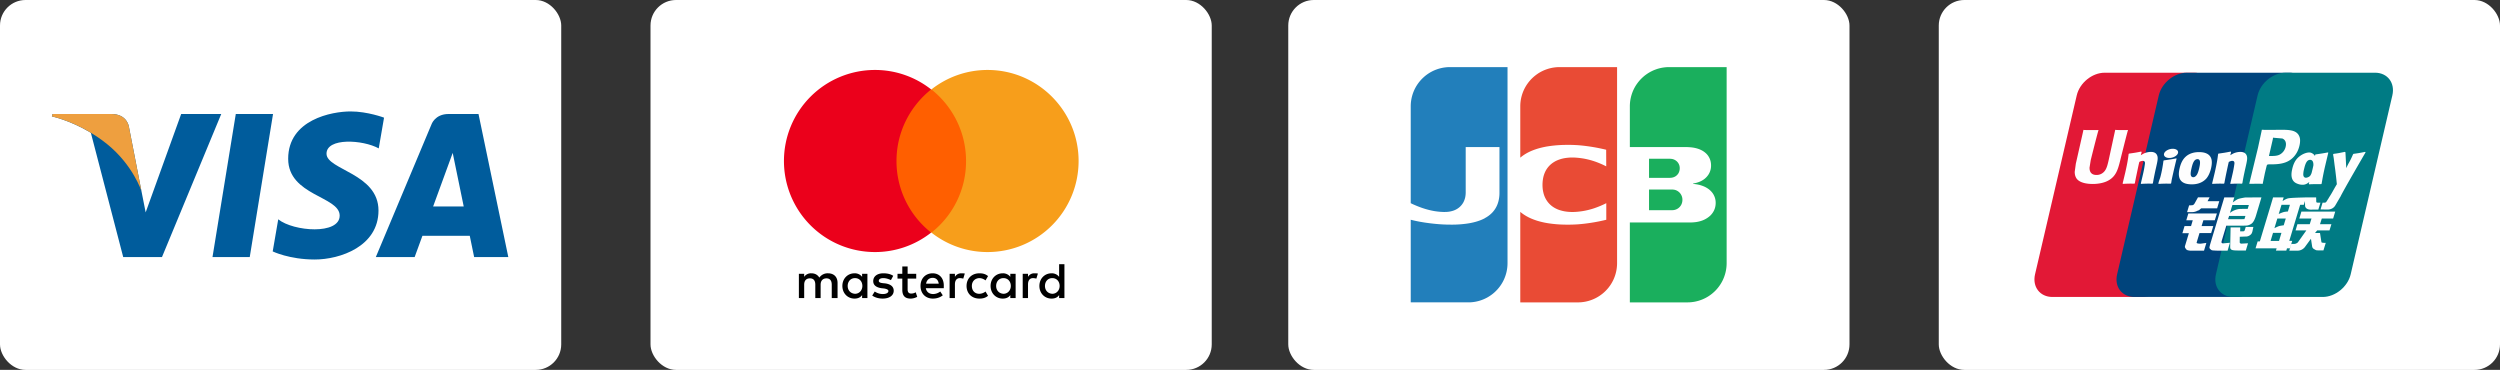
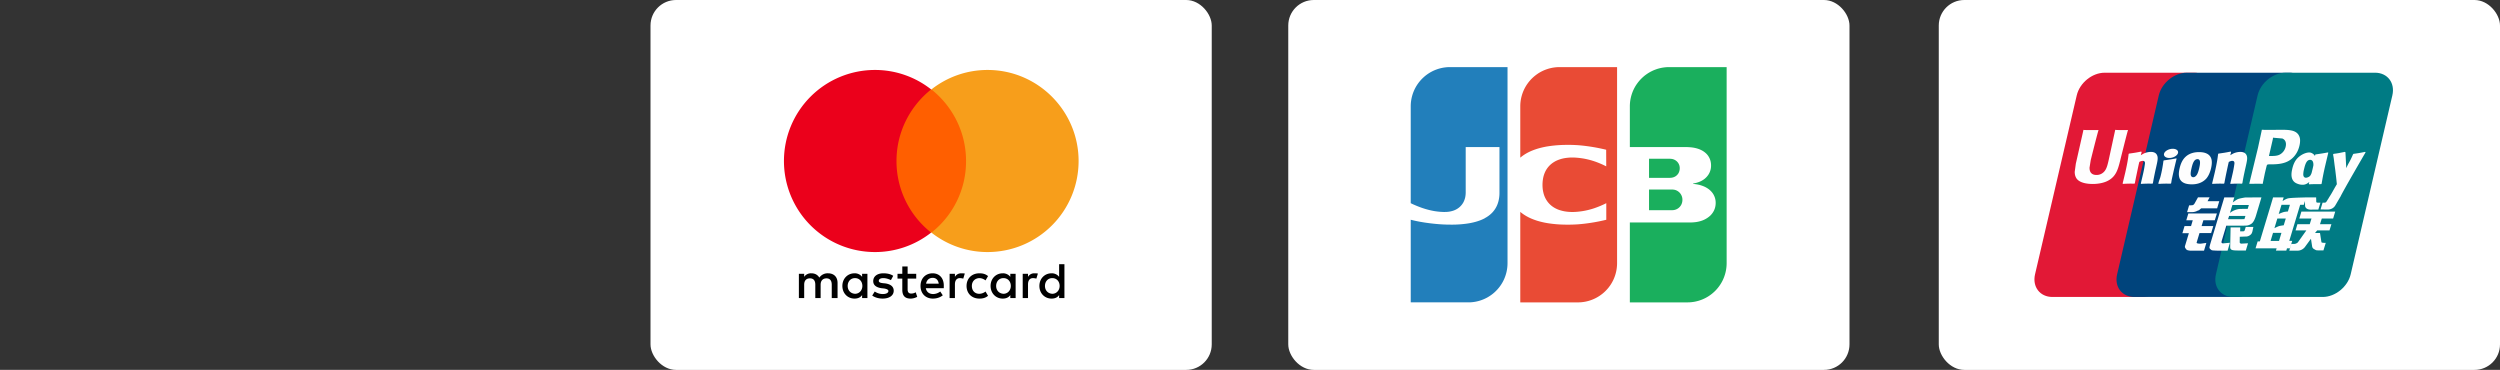
<svg xmlns="http://www.w3.org/2000/svg" xmlns:xlink="http://www.w3.org/1999/xlink" width="196" height="29" viewBox="0 0 196 29">
  <rect x="0" y="0" width="196" height="29" fill="#333333" stroke="none" />
  <defs>
-     <rect id="a" width="44" height="29" rx="2" />
    <rect id="c" width="44" height="29" rx="2" />
    <rect id="e" width="44" height="29" rx="2" />
    <rect id="g" width="44" height="29" rx="2" />
  </defs>
  <g fill="none" fill-rule="evenodd">
    <g>
      <mask id="b" fill="#fff">
        <use xlink:href="#a" />
      </mask>
      <use fill="#FFF" xlink:href="#a" />
      <g mask="url(#b)">
        <path fill="#005C9C" d="M19.58 20.152h-2.92l1.826-11.215h2.92L19.58 20.152M14.204 8.937L11.42 16.65l-.329-1.661-.982-5.042s-.119-1.01-1.385-1.01H4.122l-.054.19s1.408.292 3.054 1.282l2.537 9.743H12.7l4.646-11.215h-3.143M33.958 16.185l1.534-4.198.863 4.198h-2.397zm3.213 3.967h2.68L37.515 8.937h-2.347c-1.084 0-1.348.835-1.348.835l-4.355 10.38h3.044l.609-1.666h3.711l.343 1.666zM29.693 11.634l.416-2.41s-1.286-.488-2.626-.488c-1.45 0-4.89.633-4.89 3.713 0 2.897 4.038 2.933 4.038 4.455 0 1.52-3.622 1.25-4.817.29l-.434 2.517s1.303.634 3.296.634c1.992 0 4.998-1.032 4.998-3.84 0-2.916-4.075-3.187-4.075-4.455 0-1.268 2.844-1.105 4.094-.416" />
-         <path fill="#EE9F3F" d="M11.091 14.99l-.982-5.043s-.119-1.01-1.385-1.01H4.122l-.054.19s2.212.458 4.334 2.175c2.028 1.642 2.69 3.688 2.69 3.688" />
      </g>
    </g>
    <g transform="translate(51)">
      <mask id="d" fill="#fff">
        <use xlink:href="#c" />
      </mask>
      <use fill="#FFF" xlink:href="#c" />
      <g fill="#000" fill-rule="nonzero" mask="url(#d)">
        <path d="M14.665 23.37v-1.19c0-.456-.277-.753-.753-.753a.782.782 0 0 0-.674.337c-.14-.218-.337-.337-.635-.337a.64.64 0 0 0-.555.278v-.238h-.416v1.903h.416v-1.05c0-.338.178-.497.456-.497s.416.179.416.496v1.051h.417v-1.05c0-.338.198-.497.456-.497.277 0 .416.179.416.496v1.051h.456zm6.167-1.903h-.674v-.575h-.417v.575h-.376v.376h.376v.873c0 .436.179.694.655.694.178 0 .377-.06.515-.139l-.119-.357a.652.652 0 0 1-.357.1c-.198 0-.277-.12-.277-.318v-.853h.674v-.376zm3.53-.04a.559.559 0 0 0-.496.278v-.238h-.417v1.903h.417V22.3c0-.318.139-.496.396-.496.08 0 .179.02.258.04l.12-.397c-.08-.02-.2-.02-.279-.02zm-5.334.198c-.199-.139-.476-.198-.774-.198-.476 0-.793.238-.793.615 0 .317.238.495.654.555l.199.02c.218.04.337.099.337.198 0 .139-.159.238-.436.238-.278 0-.496-.1-.635-.198l-.198.317c.218.158.515.238.813.238.555 0 .872-.258.872-.615 0-.337-.258-.515-.654-.575l-.198-.02c-.179-.02-.318-.06-.318-.178 0-.139.14-.218.357-.218.238 0 .476.099.595.158l.179-.337zm11.064-.198a.559.559 0 0 0-.496.278v-.238h-.416v1.903h.416V22.3c0-.318.139-.496.397-.496.08 0 .178.02.258.04l.119-.397c-.08-.02-.199-.02-.278-.02zm-5.314.991c0 .575.396.992 1.011.992.278 0 .476-.06.674-.218l-.198-.337a.801.801 0 0 1-.496.178c-.337 0-.575-.238-.575-.615 0-.357.238-.595.575-.614.179 0 .337.06.496.178l.198-.337c-.198-.159-.396-.218-.674-.218-.615 0-1.011.416-1.011.991zm3.847 0v-.951h-.417v.238a.716.716 0 0 0-.595-.278c-.535 0-.951.416-.951.991s.416.992.951.992c.278 0 .476-.1.595-.278v.238h.417v-.952zm-1.527 0c0-.337.218-.614.575-.614.337 0 .575.257.575.614 0 .337-.238.615-.575.615-.357-.02-.575-.278-.575-.615zm-4.977-.991c-.555 0-.952.396-.952.991s.397.992.972.992c.277 0 .555-.08.773-.258l-.198-.297a.948.948 0 0 1-.555.198c-.258 0-.516-.12-.576-.456h1.408v-.159c.02-.615-.337-1.011-.872-1.011zm0 .357c.258 0 .436.158.476.456h-.992c.04-.258.218-.456.516-.456zm10.33.634v-1.705h-.416v.992a.716.716 0 0 0-.595-.278c-.535 0-.952.416-.952.991s.417.992.952.992c.278 0 .476-.1.595-.278v.238h.416v-.952zm-1.526 0c0-.337.218-.614.575-.614.337 0 .575.257.575.614 0 .337-.238.615-.575.615-.357-.02-.575-.278-.575-.615zm-13.92 0v-.951h-.416v.238a.716.716 0 0 0-.595-.278c-.536 0-.952.416-.952.991s.416.992.952.992c.277 0 .476-.1.595-.278v.238h.416v-.952zm-1.547 0c0-.337.219-.614.576-.614.337 0 .575.257.575.614 0 .337-.238.615-.575.615-.357-.02-.576-.278-.576-.615z" />
      </g>
      <path fill="#FF5F00" fill-rule="nonzero" d="M18.889 7.012h6.246v11.223h-6.246z" mask="url(#d)" />
      <path fill="#EB001B" fill-rule="nonzero" d="M19.285 12.623c0-2.28 1.071-4.303 2.717-5.611A7.094 7.094 0 0 0 17.6 5.485a7.134 7.134 0 0 0-7.138 7.138 7.134 7.134 0 0 0 7.138 7.138 7.094 7.094 0 0 0 4.402-1.526 7.128 7.128 0 0 1-2.717-5.612z" mask="url(#d)" />
      <path fill="#F79E1B" fill-rule="nonzero" d="M33.562 12.623a7.134 7.134 0 0 1-7.138 7.138 7.094 7.094 0 0 1-4.402-1.526 7.098 7.098 0 0 0 2.716-5.612c0-2.28-1.07-4.303-2.716-5.611a7.094 7.094 0 0 1 4.402-1.527c3.946 0 7.138 3.212 7.138 7.138z" mask="url(#d)" />
    </g>
    <g transform="translate(101)">
      <mask id="f" fill="#fff">
        <use xlink:href="#e" />
      </mask>
      <use fill="#FFF" xlink:href="#e" />
      <path fill="#1AAF5D" fill-rule="nonzero" d="M28.284 14.858H30.08a1.02 1.02 0 0 1 .119.009 1.264 1.264 0 0 1 .077.011l.012.003a.728.728 0 0 1 .207.08.785.785 0 0 1 .327.349.787.787 0 0 1 .08.359.857.857 0 0 1-.08.36.79.79 0 0 1-.534.428l-.012.002a.378.378 0 0 1-.048.009 1.261 1.261 0 0 1-.148.012H28.284v-1.622zm2.39-1.836a.805.805 0 0 1-.088.568.719.719 0 0 1-.446.325.745.745 0 0 1-.06.013l-.006.002a.493.493 0 0 1-.053.006 1.647 1.647 0 0 1-.118.007H28.284v-1.496H29.932a1.27 1.27 0 0 1 .142.013l.007.001a.745.745 0 0 1 .267.102.728.728 0 0 1 .297.359.74.74 0 0 1 .03.1s-.008-.035 0 0zm3.683-7.76h.012v15.37a3.107 3.107 0 0 1-.339 1.404 3.057 3.057 0 0 1-.386.578l-.03.035-.03.034a3.118 3.118 0 0 1-.058.064l-.03.03-.03.031-.03.03-.03.028a3.15 3.15 0 0 1-.148.131l-.03.025-.03.024-.029.023-.03.022-.03.022-.029.022-.03.02-.03.021-.029.02-.03.02-.03.018a2.853 2.853 0 0 1-.059.037l-.03.017a3.21 3.21 0 0 1-.03.018l-.029.016-.03.017-.03.015-.029.016-.03.015-.03.014-.03.015-.029.013-.03.014-.03.013-.029.013-.03.012-.03.012-.029.011-.03.012-.03.01-.03.011-.029.01-.03.01-.03.01-.029.009-.03.009-.03.008-.029.008-.03.008-.03.008-.03.007-.029.007-.03.007-.03.006-.029.006-.03.006-.03.005-.029.005-.03.005-.03.005-.029.004-.03.004-.03.003-.03.004-.029.003-.03.003-.03.002-.029.002-.03.002-.03.002-.029.001-.03.001h-.03l-.03.001H26.78V17.44H31.595l.03-.001.03-.001.03-.001.029-.002.03-.002.03-.002.029-.002.03-.003.03-.003.03-.003.029-.004.03-.003.03-.005.029-.004.03-.005.03-.006.029-.005.03-.006.03-.007.03-.007.029-.007a2.278 2.278 0 0 0 .119-.033l.03-.009a1.906 1.906 0 0 0 .088-.03l.03-.012.03-.011.03-.013a1.892 1.892 0 0 0 .534-.343 1.445 1.445 0 0 0 .297-.406 1.312 1.312 0 0 0 .119-.403 1.485 1.485 0 0 0 0-.39 1.305 1.305 0 0 0-.178-.495 1.259 1.259 0 0 0-.179-.228 1.41 1.41 0 0 0-.237-.2 1.836 1.836 0 0 0-.357-.19l-.03-.012a2.244 2.244 0 0 0-.029-.011l-.03-.01a2.632 2.632 0 0 0-.118-.04l-.03-.009-.03-.008a2.284 2.284 0 0 0-.148-.036l-.03-.006-.03-.005-.03-.006a2.267 2.267 0 0 0-.03-.005l-.029-.004a2.334 2.334 0 0 0-.03-.005l-.03-.004-.029-.003-.03-.004-.03-.003-.029-.003-.03-.002-.027-.002v-.036l.027-.004.03-.005.03-.005.03-.006.03-.006.029-.006a2.1 2.1 0 0 0 .416-.143 1.753 1.753 0 0 0 .297-.184 1.436 1.436 0 0 0 .297-.321 1.292 1.292 0 0 0 .215-.731 1.506 1.506 0 0 0-.037-.328 1.27 1.27 0 0 0-.208-.45 1.207 1.207 0 0 0-.208-.221 1.438 1.438 0 0 0-.297-.197 1.857 1.857 0 0 0-.327-.13l-.03-.01a2.188 2.188 0 0 0-.059-.015l-.03-.008a2.183 2.183 0 0 0-.059-.014l-.03-.006-.03-.006-.029-.006-.03-.005-.03-.005-.029-.004-.03-.005-.03-.003-.03-.004-.029-.003-.03-.003-.03-.003-.029-.002-.03-.002-.03-.002h-.011l-.018-.002-.03-.001-.03-.002-.03-.002-.029-.001-.03-.001-.03-.001-.029-.001h-.03l-.03-.001H26.78V8.336a3.085 3.085 0 0 1 .48-1.649 2.94 2.94 0 0 1 .06-.09l.03-.042.03-.04.029-.04.03-.039.03-.037.029-.036.03-.035.03-.033.029-.034a3.295 3.295 0 0 1 .06-.062l.029-.03.03-.03.03-.029.03-.028.029-.027.03-.026a3.292 3.292 0 0 1 .118-.1l.03-.023.03-.023a3.212 3.212 0 0 1 .06-.044l.029-.02.03-.021.03-.02.029-.02.03-.019.03-.019.029-.018.03-.017.03-.018.03-.016.029-.017.03-.016.03-.015.029-.015.03-.015.03-.014.029-.014.03-.014.03-.013.03-.013.029-.012.03-.012.03-.012.029-.011.03-.011.03-.01.029-.011.03-.01.03-.01.03-.01.029-.008.03-.009.03-.008.029-.008.03-.008.03-.007.029-.007.03-.007.03-.006.029-.006.03-.006.03-.006.03-.005.029-.004.03-.005.03-.004.029-.004.03-.004.03-.003.029-.004.03-.002.03-.003.03-.002.029-.002.03-.002.03-.001.029-.001.03-.001h.03l.029-.001H34.358z" mask="url(#f)" />
      <path fill="#227FBB" fill-rule="nonzero" d="M9.665 15.959l-.064-.03V8.335a3.085 3.085 0 0 1 .479-1.647 3.06 3.06 0 0 1 .059-.09l.03-.042.03-.041.029-.04.03-.038.03-.037a2.953 2.953 0 0 1 .059-.071l.03-.034.029-.033.03-.032a2.95 2.95 0 0 1 .059-.061l.03-.03.03-.028.029-.028.03-.027.029-.027.03-.026.03-.025a2.854 2.854 0 0 1 .148-.116l.03-.022a2.813 2.813 0 0 1 .118-.081l.03-.02.03-.018.029-.018.03-.018.029-.017.03-.017.03-.016.029-.016.03-.016.03-.015.029-.015.03-.014.03-.014.029-.014.03-.013.03-.012.029-.013.03-.012.029-.012.03-.01.03-.012.029-.01.03-.011.03-.01.029-.01.03-.009.03-.009.029-.009.03-.008.03-.008.029-.008.03-.007.029-.007.03-.007.03-.006.029-.006.03-.006.03-.006.029-.005.03-.005.03-.004.029-.005.03-.004.03-.003.029-.004.03-.003.03-.003.029-.003.03-.002.029-.002.03-.002.03-.001.029-.001.03-.001h.03a4 4 0 0 0 .029-.001H17.19v15.37a3.102 3.102 0 0 1-.292 1.309 3.035 3.035 0 0 1-.474.721l-.03.034-.03.032-.03.031a3.13 3.13 0 0 1-.118.117l-.03.028-.029.026-.03.027-.03.025-.029.025-.03.024-.03.023-.029.023-.03.023-.03.021-.029.022-.03.02-.03.02-.029.02-.03.02-.029.018-.03.019-.03.017-.029.018a2.682 2.682 0 0 1-.089.05l-.03.015-.03.015-.029.015-.03.014-.03.014-.029.014-.03.013-.03.013-.029.013-.03.012-.029.012-.03.011-.03.011-.029.011-.03.01-.03.01-.029.01-.03.01-.03.009-.029.009-.03.008-.03.008-.029.008-.03.007-.029.007-.03.007-.03.007-.029.006-.03.006-.03.006-.029.005-.03.005-.03.005-.029.004-.03.004-.03.004-.029.003-.03.004-.03.003-.029.002-.03.003-.029.002-.03.002-.03.001-.029.001-.03.001-.03.001H9.602v-6.478l.064.017.03.007.029.007.03.007.03.007.029.007.03.007.03.007.029.006.03.007.03.006.029.007.03.006.03.006.029.006.03.006.029.006.03.006.03.006.029.005.03.006.03.006.029.005.03.005.03.006.029.005.03.005.03.005.029.005.03.005.03.005.029.005.03.005.029.005.03.004.03.005.029.005.03.004.03.004.029.005.03.004.03.004.029.004.03.004.03.004.029.004.03.004.03.004.029.004.03.004.029.003.03.004.03.003.029.004.03.003.03.003.029.004.03.003.03.003.029.003.03.003.03.003.029.003.03.003.029.002.03.003.03.003.029.002.03.003.03.002.029.002.03.003.03.002.029.002.03.002.03.002.029.002.03.002.029.002.03.002.03.001.029.002.03.002.03.001.029.001.03.002.03.001.029.001.03.002h.03l.029.002h.03l.03.002h.029l.03.001h.029l.03.002h.059l.03.001h.119l.029.001h.148l.03-.001h.03l.029-.001.03-.001h.03l.029-.002h.03l.03-.001.029-.001.03-.002.03-.001.029-.001.03-.002.03-.001.029-.002.03-.002.029-.001.03-.002.03-.003.029-.002.03-.002.03-.002.029-.003.03-.002.03-.003.029-.003.03-.003.03-.003.029-.003.03-.003.029-.003.03-.004.03-.003.029-.004.03-.004.03-.004.029-.004.03-.005.03-.004.029-.005.03-.004.03-.005.029-.005.03-.005.03-.006.029-.005.03-.006.029-.006.03-.006.03-.006.029-.006.03-.007.03-.006.029-.007.03-.007.03-.008.029-.007.03-.008.03-.008.029-.007.03-.009.029-.008.03-.01.03-.008.029-.01.03-.009.03-.01.029-.01.03-.01.03-.01.029-.011.03-.011.03-.012.029-.011.03-.012.03-.013.029-.012.03-.014.029-.013.03-.014.03-.014.029-.014.03-.016.03-.015.029-.016a2.807 2.807 0 0 0 .089-.05l.03-.018.03-.018.029-.02.03-.019.029-.02.03-.021.03-.021.029-.023a2.193 2.193 0 0 0 .089-.071l.03-.026.03-.027.029-.027a1.944 1.944 0 0 0 .06-.059l.029-.03.03-.034a1.915 1.915 0 0 0 .355-.581 2.109 2.109 0 0 0 .119-.421 2.653 2.653 0 0 0 .044-.519V11.53H13.911v3.566a1.875 1.875 0 0 1-.037.366 1.586 1.586 0 0 1-.148.407 1.386 1.386 0 0 1-.326.393 1.465 1.465 0 0 1-.563.284l-.03.008a1.8 1.8 0 0 1-.178.037l-.03.005a2.206 2.206 0 0 1-.059.007l-.03.004-.029.002-.03.003a2.272 2.272 0 0 1-.059.004l-.03.001-.03.001h-.029l-.03.001h-.089l-.03-.001-.029-.001h-.03l-.029-.002-.03-.002-.03-.001-.029-.002-.03-.002-.03-.002-.029-.002-.03-.003-.03-.002-.029-.003-.03-.003-.03-.003-.029-.004-.03-.003-.029-.004-.03-.004-.03-.004-.029-.004-.03-.005-.03-.004-.029-.005-.03-.005-.03-.005-.029-.006-.03-.005-.03-.006-.029-.006-.03-.006-.03-.006-.029-.006-.03-.007-.029-.006-.03-.007-.03-.007-.029-.007-.03-.008-.03-.007-.029-.008-.03-.008-.03-.008-.029-.008-.03-.008-.03-.009-.029-.008-.03-.009-.03-.009-.029-.009-.03-.01-.029-.009-.03-.01-.03-.009-.029-.01-.03-.01-.03-.01-.029-.01-.03-.01-.03-.011-.029-.01-.03-.012-.03-.01-.029-.012-.03-.011-.029-.012-.03-.011-.03-.012-.029-.012-.03-.012-.03-.012-.029-.012-.03-.013-.03-.012-.029-.013-.03-.013-.03-.013-.029-.013-.03-.013-.029-.013-.03-.014-.03-.013-.029-.014-.03-.014-.03-.014z" mask="url(#f)" />
      <path fill="#E94B35" fill-rule="nonzero" d="M18.254 12.308a2.79 2.79 0 0 0-.064.053V8.336a3.085 3.085 0 0 1 .45-1.6 2.94 2.94 0 0 1 .088-.136l.03-.043.03-.04.029-.04.03-.039.03-.037a2.99 2.99 0 0 1 .059-.07l.03-.034.029-.034a3.018 3.018 0 0 1 .089-.093l.03-.03.03-.028.029-.028.03-.027.029-.026c.01-.01.02-.018.03-.026l.03-.025a3.573 3.573 0 0 1 .237-.18 2.989 2.989 0 0 1 .088-.06l.03-.018.03-.018.03-.018.029-.017.03-.017.03-.016.029-.016.03-.016.03-.015.029-.014.03-.015.03-.014.029-.013c.01-.005.02-.01.03-.013.01-.005.02-.01.03-.013l.029-.013.03-.012.03-.012.029-.01.03-.012.029-.01c.01-.004.02-.008.03-.01.01-.004.02-.008.03-.01l.029-.01.03-.01.03-.009.029-.009.03-.008.03-.008.029-.008.03-.007.03-.007.029-.007.03-.006.03-.006.029-.006.03-.006.029-.005.03-.005.03-.004.029-.005.03-.004.03-.003.029-.004.03-.003.03-.003.029-.003.03-.002.03-.002.029-.002.03-.001.03-.001.029-.001h.03l.029-.001H25.779v15.37a3.1 3.1 0 0 1-.292 1.309 2.98 2.98 0 0 1-.207.37l-.03.046a3.216 3.216 0 0 1-.148.2l-.03.036-.03.035a3 3 0 0 1-.029.034l-.03.034-.03.032-.029.031-.03.03a3.065 3.065 0 0 1-.059.06l-.03.027-.029.028-.03.026-.03.027-.029.025-.03.025-.03.023-.029.024-.03.023-.03.022-.029.022-.03.021-.03.021-.029.02-.03.02-.03.02-.029.018-.03.018-.029.018-.03.018-.03.016-.029.017-.03.016-.03.016-.029.015-.03.015-.03.014-.029.014-.03.014-.03.013-.029.013-.03.013-.03.012-.029.012-.03.011-.029.011-.03.011-.03.01-.029.01-.03.01-.03.01-.029.009-.03.008-.03.009-.029.008-.03.008-.03.007-.029.007-.03.007-.03.007-.029.006-.03.006-.029.005-.03.006-.03.005-.029.005-.03.004-.03.004-.029.004-.03.003-.03.004-.029.003-.03.002-.03.003-.029.002-.03.002-.03.001-.029.001-.03.001-.029.001H18.19V16.61a2.854 2.854 0 0 0 .123.1l.03.022.03.022a3.04 3.04 0 0 0 .059.042l.03.02.029.02.03.02.03.018.029.018.03.018.03.018.029.017.03.017.03.016.029.016.03.016.029.016.03.015.03.014.029.015.03.014.03.013.029.014.03.013.03.013.029.013.03.012.03.012.029.012.03.012.029.011.03.011.03.011.029.01.03.011.03.01.029.01.03.01.03.01.029.01.03.008.03.01.029.008.03.009.03.008.029.008.03.009.029.007.03.008.03.008.029.007.03.007.03.008.029.006.03.007.03.007.029.006.03.007.03.006.029.006.03.006.03.005.029.006.03.005.029.006.03.005.03.005.029.005.03.005.03.005.029.004.03.005.03.004.029.004.03.004.03.004.029.004.03.004.03.004.029.003.03.004.029.003.03.003.03.003.029.003.03.003.03.003.029.003.03.003.03.002.029.003.03.002.03.002.029.002.03.002.03.002.029.002.03.002.029.002.03.001.03.002.029.001.03.002.03.001.029.001.03.001.03.001.029.001.03.001.03.001h.029l.03.002h.059l.03.001h.089l.029.001h.208l.03-.001h.029l.03-.001h.03l.029-.002h.03l.029-.001.03-.001h.03l.029-.002h.03l.03-.002.029-.001.03-.001.03-.002h.014l.015-.001.03-.001.03-.002.029-.002.03-.001.029-.002.03-.002.03-.002.029-.002.03-.003.03-.002.029-.002.03-.003.03-.003.029-.002.03-.003.03-.003.029-.003.03-.003.03-.003.029-.003.03-.003.029-.004.03-.003.03-.004.029-.003.03-.004.03-.004.029-.003.03-.004.03-.004.029-.004.03-.004.03-.004.029-.004.03-.005.03-.004.029-.004.03-.005.029-.004.03-.005.03-.005.029-.004.03-.005.03-.005.029-.005.03-.005.03-.005.029-.005.03-.005.03-.005.029-.005.03-.006.03-.005.029-.006.03-.005.029-.006.03-.005.03-.006.029-.006.03-.005.03-.006.029-.006.03-.006.03-.006.029-.006.03-.006.03-.006.029-.007.03-.006.03-.006.029-.007.03-.006.029-.007.03-.006.03-.007.029-.007.03-.007.03-.007.029-.007.03-.007.029-.007v-1.3l-.03.014-.03.015-.029.014-.03.015-.029.014-.03.014-.03.014-.029.014-.03.013-.03.014-.029.013-.03.013-.03.013-.029.013-.03.013-.03.013-.029.012-.03.012-.03.012-.029.012-.03.012-.029.012-.03.011-.03.012-.029.01-.03.012-.03.01-.029.011-.03.01-.03.011-.029.01-.03.01-.03.01-.029.01-.03.009-.03.01-.029.008-.03.01-.029.008-.03.009-.03.008-.029.008-.03.008-.03.008-.029.008-.03.008-.03.007-.029.007-.03.008-.03.007-.029.006-.03.007-.03.006-.029.007-.03.006-.029.006-.03.005-.03.006-.029.005-.03.006-.03.005-.029.005-.03.005-.03.004-.029.005-.03.004-.03.004-.029.004-.03.004-.03.004-.029.003-.03.004-.029.003-.03.003-.03.003-.029.002-.03.003-.03.002-.017.002h-.012l-.03.003-.03.002-.029.001-.03.002-.03.001-.029.001-.03.001h-.03l-.029.001h-.148l-.03-.002h-.03l-.029-.002-.03-.002-.03-.001-.029-.002-.03-.003-.03-.002-.029-.003-.03-.003-.03-.004-.029-.003-.03-.004-.029-.004-.03-.005-.03-.005-.029-.004-.03-.006-.03-.006-.029-.006-.03-.006-.03-.007-.029-.007-.03-.007-.03-.008-.029-.008-.03-.009c-.01-.002-.02-.006-.029-.009a2.606 2.606 0 0 1-.06-.019l-.029-.01-.03-.01-.03-.011-.029-.012-.03-.012-.03-.012-.029-.013-.03-.014a2.53 2.53 0 0 1-.088-.044l-.03-.015-.03-.017-.03-.017a2.199 2.199 0 0 1-.059-.036l-.03-.02-.029-.02a1.83 1.83 0 0 1-.03-.02l-.03-.022-.029-.023a1.982 1.982 0 0 1-.03-.024l-.03-.025a1.765 1.765 0 0 1-.088-.08l-.03-.03a1.694 1.694 0 0 1-.207-.257 1.865 1.865 0 0 1-.267-.62 2.33 2.33 0 0 1-.06-.357 2.881 2.881 0 0 1 .06-.89 2.193 2.193 0 0 1 .148-.412 1.839 1.839 0 0 1 .356-.494 1.892 1.892 0 0 1 .06-.056l.029-.026.03-.024a1.983 1.983 0 0 1 .059-.047l.03-.022.029-.02.03-.02.03-.02a1.82 1.82 0 0 1 .059-.036l.03-.017.029-.017.03-.016a2.236 2.236 0 0 1 .088-.044l.03-.013.03-.013.03-.013.03-.012.029-.011.03-.011.029-.01a2.616 2.616 0 0 1 .119-.038l.03-.01.029-.008.03-.007.03-.008.029-.007.03-.006.03-.007.029-.006.03-.005.03-.006.029-.005.03-.005.029-.004.03-.004.03-.004.029-.004.03-.003.03-.003.029-.003.03-.003.03-.002.029-.002.03-.002.03-.002h.029l.03-.002h.03l.029-.001h.059l.03-.001h.059l.03.001.03.001.029.001.03.002.03.001.029.002.03.002.03.002h.01l.019.002.03.002.029.003.03.003.03.002.029.003.03.004.03.003.029.003.03.004.03.004.029.004.03.004.03.004.029.005.03.004.03.005.029.005.03.005.029.005.03.005.03.006.029.006.03.006.03.006.029.006.03.006.03.007.029.007.03.006.03.007.029.008.03.007.03.008.029.007.03.008.029.008.03.009.03.008.029.009.03.008.03.01.029.009.03.009.03.01.029.009.03.01.03.01.029.01.03.01.03.01.029.011.03.011.029.011.03.011.03.012.029.011.03.012.03.012.029.012.03.012.03.012.029.013.03.013.03.012.029.013.03.014.03.013.029.013.03.014.029.014.03.014.03.014.029.014.03.014.03.015.029.014.03.015.029.015V11.74l-.03-.008-.03-.007-.029-.007-.03-.007-.029-.007-.03-.006-.03-.007-.029-.007-.03-.006-.03-.007-.029-.006-.03-.006-.03-.007-.029-.006-.03-.006-.03-.006-.029-.006-.03-.006-.03-.006-.029-.006-.03-.006-.029-.006-.03-.006-.03-.005-.029-.006-.03-.005-.03-.006-.029-.005-.03-.006-.03-.005-.029-.005-.03-.005-.03-.005-.029-.006-.03-.005-.03-.004-.029-.005-.03-.005-.029-.005-.03-.005-.03-.004-.029-.005-.03-.004-.03-.005-.029-.004-.03-.005-.03-.004-.029-.004-.03-.004-.03-.004-.029-.004-.03-.004-.03-.004-.029-.004-.03-.003-.029-.004-.03-.004-.03-.003-.029-.003-.03-.004-.03-.003-.029-.003-.03-.003-.03-.003-.029-.003-.03-.003-.03-.003-.029-.003-.03-.002-.03-.003-.029-.002-.03-.002-.029-.003-.03-.002-.03-.002-.029-.002-.03-.002-.03-.001-.029-.002-.03-.001-.03-.002h-.014l-.015-.001-.03-.001-.03-.002h-.029l-.03-.002h-.03l-.029-.002h-.03l-.029-.002h-.03l-.03-.001h-.029l-.03-.001-.03-.001h-.059l-.03-.001H21.693l-.029.001h-.03l-.03.001-.029.001h-.03l-.03.002h-.029l-.03.002-.03.001-.029.001-.03.001-.029.002-.03.001-.03.002-.029.002-.03.001-.03.002-.029.002-.03.002-.03.002-.029.002-.03.002-.03.003-.029.002-.03.003-.03.002-.029.003-.03.003-.029.003-.03.003-.03.003-.029.003-.03.004-.03.003-.029.004-.03.003-.03.004-.029.004-.03.004-.03.004-.029.004-.03.005-.03.004-.029.005-.03.004-.029.005-.03.005-.03.005-.029.005-.03.006-.03.005-.029.006-.03.006-.03.006-.029.006-.03.006-.03.006-.029.007-.03.006-.03.007-.029.007-.03.007-.029.007-.03.008-.03.007-.029.008-.03.008-.03.008-.029.008-.03.009-.03.008-.029.01-.03.008-.03.01-.029.009-.03.01-.03.01c-.009.002-.019.006-.029.01l-.03.01-.029.01-.03.01-.03.011-.029.012-.03.01-.03.013-.029.011-.03.013-.03.012-.029.012-.03.013-.03.014-.029.013-.03.014-.029.014-.03.014-.03.015-.029.015-.03.015-.03.016-.029.016-.03.017-.03.016-.029.018a3.486 3.486 0 0 0-.06.035l-.029.019-.03.019-.03.019-.029.02-.03.02a3.496 3.496 0 0 0-.059.042l-.03.022a3.125 3.125 0 0 0-.088.069z" mask="url(#f)" />
    </g>
    <g transform="translate(152)">
      <mask id="h" fill="#fff">
        <use xlink:href="#g" />
      </mask>
      <use fill="#FFF" xlink:href="#g" />
      <g fill-rule="nonzero" mask="url(#h)">
        <path fill="#E21836" d="M13.005 5.7h7.015c.98 0 1.589.798 1.36 1.78l-3.266 14.024c-.23.98-1.211 1.778-2.191 1.778H8.908c-.978 0-1.589-.799-1.36-1.778l3.268-14.023c.228-.983 1.208-1.78 2.189-1.78" />
        <path fill="#00447C" d="M19.436 5.7h8.068c.98 0 .538.798.308 1.78l-3.266 14.024c-.23.98-.158 1.778-1.14 1.778H15.34c-.981 0-1.588-.799-1.358-1.778l3.266-14.023c.232-.983 1.21-1.78 2.19-1.78" />
        <path fill="#007B84" d="M27.184 5.7H34.2c.98 0 1.59.798 1.36 1.78l-3.266 14.024c-.23.98-1.212 1.778-2.193 1.778H23.09c-.981 0-1.59-.799-1.36-1.778l3.266-14.023c.229-.983 1.208-1.78 2.19-1.78" />
        <path fill="#FEFEFE" d="M14.837 10.194c-.722.008-.935 0-1.003-.016l-.514 2.372c-.105.454-.181.778-.44.987a.784.784 0 0 1-.518.18c-.32 0-.506-.158-.538-.46l-.006-.103.098-.612s.51-2.047.602-2.317a.197.197 0 0 0 .008-.03c-.995.008-1.171 0-1.183-.017-.007.022-.032.149-.032.149l-.521 2.307-.045.195-.087.64c0 .19.037.345.112.476.237.415.915.478 1.299.478.494 0 .958-.105 1.27-.297.545-.321.687-.824.814-1.27l.059-.229s.526-2.126.615-2.402c.004-.015.005-.023.01-.03zm1.79 1.715c-.126 0-.358.03-.566.133-.076.039-.147.083-.223.128l.068-.246-.037-.041c-.442.09-.54.101-.949.159l-.034.022c-.047.393-.09.689-.265 1.46-.067.285-.136.572-.206.856l.02.036c.417-.022.544-.022.907-.016l.03-.032c.046-.236.052-.292.154-.77.048-.228.148-.727.198-.904a.677.677 0 0 1 .266-.084c.203 0 .179.178.17.249a8.912 8.912 0 0 1-.158.84l-.051.215c-.035.16-.074.313-.11.471l.016.031c.412-.022.538-.022.89-.016l.04-.032c.064-.369.083-.468.196-1.006l.057-.247c.11-.483.165-.729.082-.928-.088-.224-.3-.278-.494-.278zm2.001.506c-.219.042-.359.07-.497.088-.138.022-.272.042-.484.072l-.017.015-.015.012c-.022.158-.038.294-.067.454a8.322 8.322 0 0 1-.125.625c-.048.207-.073.28-.1.352-.027.073-.056.144-.11.347l.013.02.01.016c.198-.009.327-.016.46-.017.133-.005.271 0 .484.001l.019-.015.02-.017c.03-.183.035-.233.054-.322.019-.096.05-.23.13-.585.037-.167.078-.333.117-.503.04-.17.082-.337.122-.504l-.006-.02-.008-.019zm.005-.682c-.2-.118-.549-.08-.784.082-.234.159-.26.384-.062.503.195.115.546.08.779-.083.234-.163.263-.386.067-.502zm1.204 2.72c.402 0 .815-.11 1.126-.44.239-.267.349-.665.386-.828.124-.543.028-.796-.093-.95-.184-.235-.508-.31-.845-.31-.202 0-.685.02-1.061.367-.27.25-.396.59-.471.916-.076.332-.164.93.386 1.152.17.073.414.093.572.093zm-.032-1.22c.093-.411.203-.756.482-.756.22 0 .236.257.138.669-.017.091-.097.432-.206.576-.075.107-.165.172-.264.172-.029 0-.204 0-.207-.26 0-.128.025-.259.057-.401zm2.551 1.167l.032-.032c.044-.236.052-.292.15-.77.05-.228.152-.727.2-.904.091-.042.18-.084.267-.084.203 0 .178.178.17.249a8.077 8.077 0 0 1-.159.84l-.048.215c-.037.16-.077.313-.112.471l.015.031a9.74 9.74 0 0 1 .889-.016l.042-.032c.062-.37.08-.468.195-1.006l.056-.247c.11-.483.167-.728.085-.928-.091-.224-.304-.278-.496-.278-.127 0-.36.03-.567.133a3.77 3.77 0 0 0-.221.128l.063-.246-.034-.041c-.441.09-.542.101-.95.159l-.031.023c-.05.392-.09.687-.265 1.46a97.28 97.28 0 0 1-.206.855l.019.036c.418-.022.543-.022.906-.016zm3.038.016c.026-.126.18-.879.182-.879 0 0 .131-.551.14-.571 0 0 .04-.058.082-.08h.061c.574 0 1.223 0 1.731-.375.346-.256.583-.635.688-1.095.028-.113.048-.247.048-.381a.802.802 0 0 0-.138-.488c-.259-.362-.775-.369-1.371-.372l-.294.003c-.763.01-1.069.007-1.194-.009l-.031.155-.273 1.268-.685 2.82c.666-.008.94-.008 1.054.004zm.506-2.25l.29-1.258.009-.065.004-.05.116.012.613.053c.237.092.334.328.266.635a.924.924 0 0 1-.479.632c-.193.097-.43.105-.673.105h-.158l.012-.063zm1.81 1.09c-.077.327-.166.925.381 1.138.175.075.331.097.49.089.168-.01.323-.094.467-.215l-.039.15.025.032c.393-.017.515-.017.942-.014l.038-.029c.063-.366.121-.721.283-1.421l.238-1.002-.012-.036c-.44.081-.558.099-.981.159l-.033.026-.012.1a.605.605 0 0 0-.309-.255c-.188-.074-.63.022-1.01.368-.268.247-.396.585-.469.91zm.924.02c.094-.403.202-.745.483-.745.177 0 .27.164.251.443a14.2 14.2 0 0 1-.05.226c-.028.12-.059.239-.088.358a.867.867 0 0 1-.104.21c-.072.101-.244.165-.343.165-.028 0-.2 0-.207-.255a1.753 1.753 0 0 1 .058-.402zm4.827-1.332l-.034-.039c-.435.089-.514.103-.914.157l-.03.03-.004.018-.002-.007c-.298.688-.289.54-.531 1.08l-.003-.066-.06-1.173-.039-.039c-.456.089-.467.103-.888.157l-.033.03c-.005.013-.005.029-.007.045l.002.006c.053.27.04.21.093.634.025.209.058.418.082.624.042.345.065.514.116 1.04-.285.47-.352.647-.626 1.06l.002.004-.193.305c-.022.032-.042.054-.07.063a.291.291 0 0 1-.127.018h-.106l-.16.529.546.01c.32-.002.52-.152.629-.353l.343-.587h-.006l.036-.042c.23-.496 1.984-3.504 1.984-3.504zm-5.752 6.94h-.23l.855-2.83h.284l.09-.292.009.324c-.011.2.147.378.56.349h.48l.165-.545h-.18c-.104 0-.152-.026-.146-.082l-.01-.33H28.7v.002c-.287.006-1.143.027-1.317.073-.21.054-.43.213-.43.213l.086-.292h-.83l-.172.58-.867 2.873H25l-.165.541h1.653l-.056.18h.815l.054-.18h.228l.18-.584zm-.678-2.255c-.133.037-.38.148-.38.148l.22-.723h.66l-.16.527s-.203.012-.34.048zm.013 1.033s-.207.026-.343.057c-.135.04-.386.169-.386.169l.227-.753h.662l-.16.527zm-.37 1.229h-.66l.191-.636h.66l-.19.636zm1.593-1.756h.953l-.137.444h-.966l-.145.485h.846l-.64.9a.264.264 0 0 1-.13.109.38.38 0 0 1-.172.05h-.234l-.161.53h.613a.745.745 0 0 0 .646-.335l.439-.6.094.61c.02.114.102.18.158.206.061.031.125.084.214.092.096.004.166.007.212.007h.301l.181-.594h-.119c-.068 0-.185-.012-.205-.033-.02-.026-.02-.066-.031-.127l-.096-.611h-.391l.171-.204h.964l.149-.485h-.893l.14-.444h.889l.165-.547h-2.653l-.162.547zm-8.05 1.88l.222-.741h.914l.168-.55h-.916l.14-.456h.894l.166-.533h-2.238l-.162.533h.508l-.135.456h-.51l-.169.56h.508l-.296.979c-.04.13.019.179.056.239a.245.245 0 0 0 .164.12c.09.02.15.031.234.031h1.03l.184-.61-.456.063c-.089 0-.333-.01-.306-.092zm.105-3.544l-.232.419a.486.486 0 0 1-.135.174c-.035.022-.105.032-.207.032h-.12l-.162.535h.401a.91.91 0 0 0 .412-.106c.077-.04.097-.017.155-.074l.136-.117h1.254l.166-.558h-.918l.16-.305h-.91zm1.85 3.554c-.02-.03-.005-.085.027-.198l.343-1.134h1.219c.178-.003.306-.005.39-.01a.797.797 0 0 0 .293-.1.549.549 0 0 0 .213-.196c.052-.073.137-.232.21-.477l.43-1.435-1.264.007s-.39.057-.561.12c-.173.072-.42.27-.42.27l.114-.394h-.782l-1.094 3.628c-.039.141-.065.243-.07.305-.003.066.083.131.138.18.066.05.162.042.255.05.098.008.237.012.429.012h.6l.184-.622-.537.05a.141.141 0 0 1-.116-.056zm.591-2.098h1.28l-.081.255c-.011.006-.039-.013-.17.003h-1.108l.079-.258zm.256-.856h1.292l-.093.307s-.609-.006-.706.012c-.43.074-.68.304-.68.304l.187-.623zm.972 1.965a.137.137 0 0 1-.051.079c-.026.017-.068.023-.13.023h-.183l.01-.311h-.759l-.03 1.519c-.001.11.01.173.09.224.08.063.327.071.66.071h.475l.171-.568-.414.023-.137.008c-.019-.008-.037-.016-.057-.036-.017-.017-.047-.007-.042-.116l.003-.39.434-.017a.563.563 0 0 0 .42-.15c.082-.069.109-.149.14-.257l.072-.345h-.596l-.076.243z" />
      </g>
    </g>
  </g>
</svg>